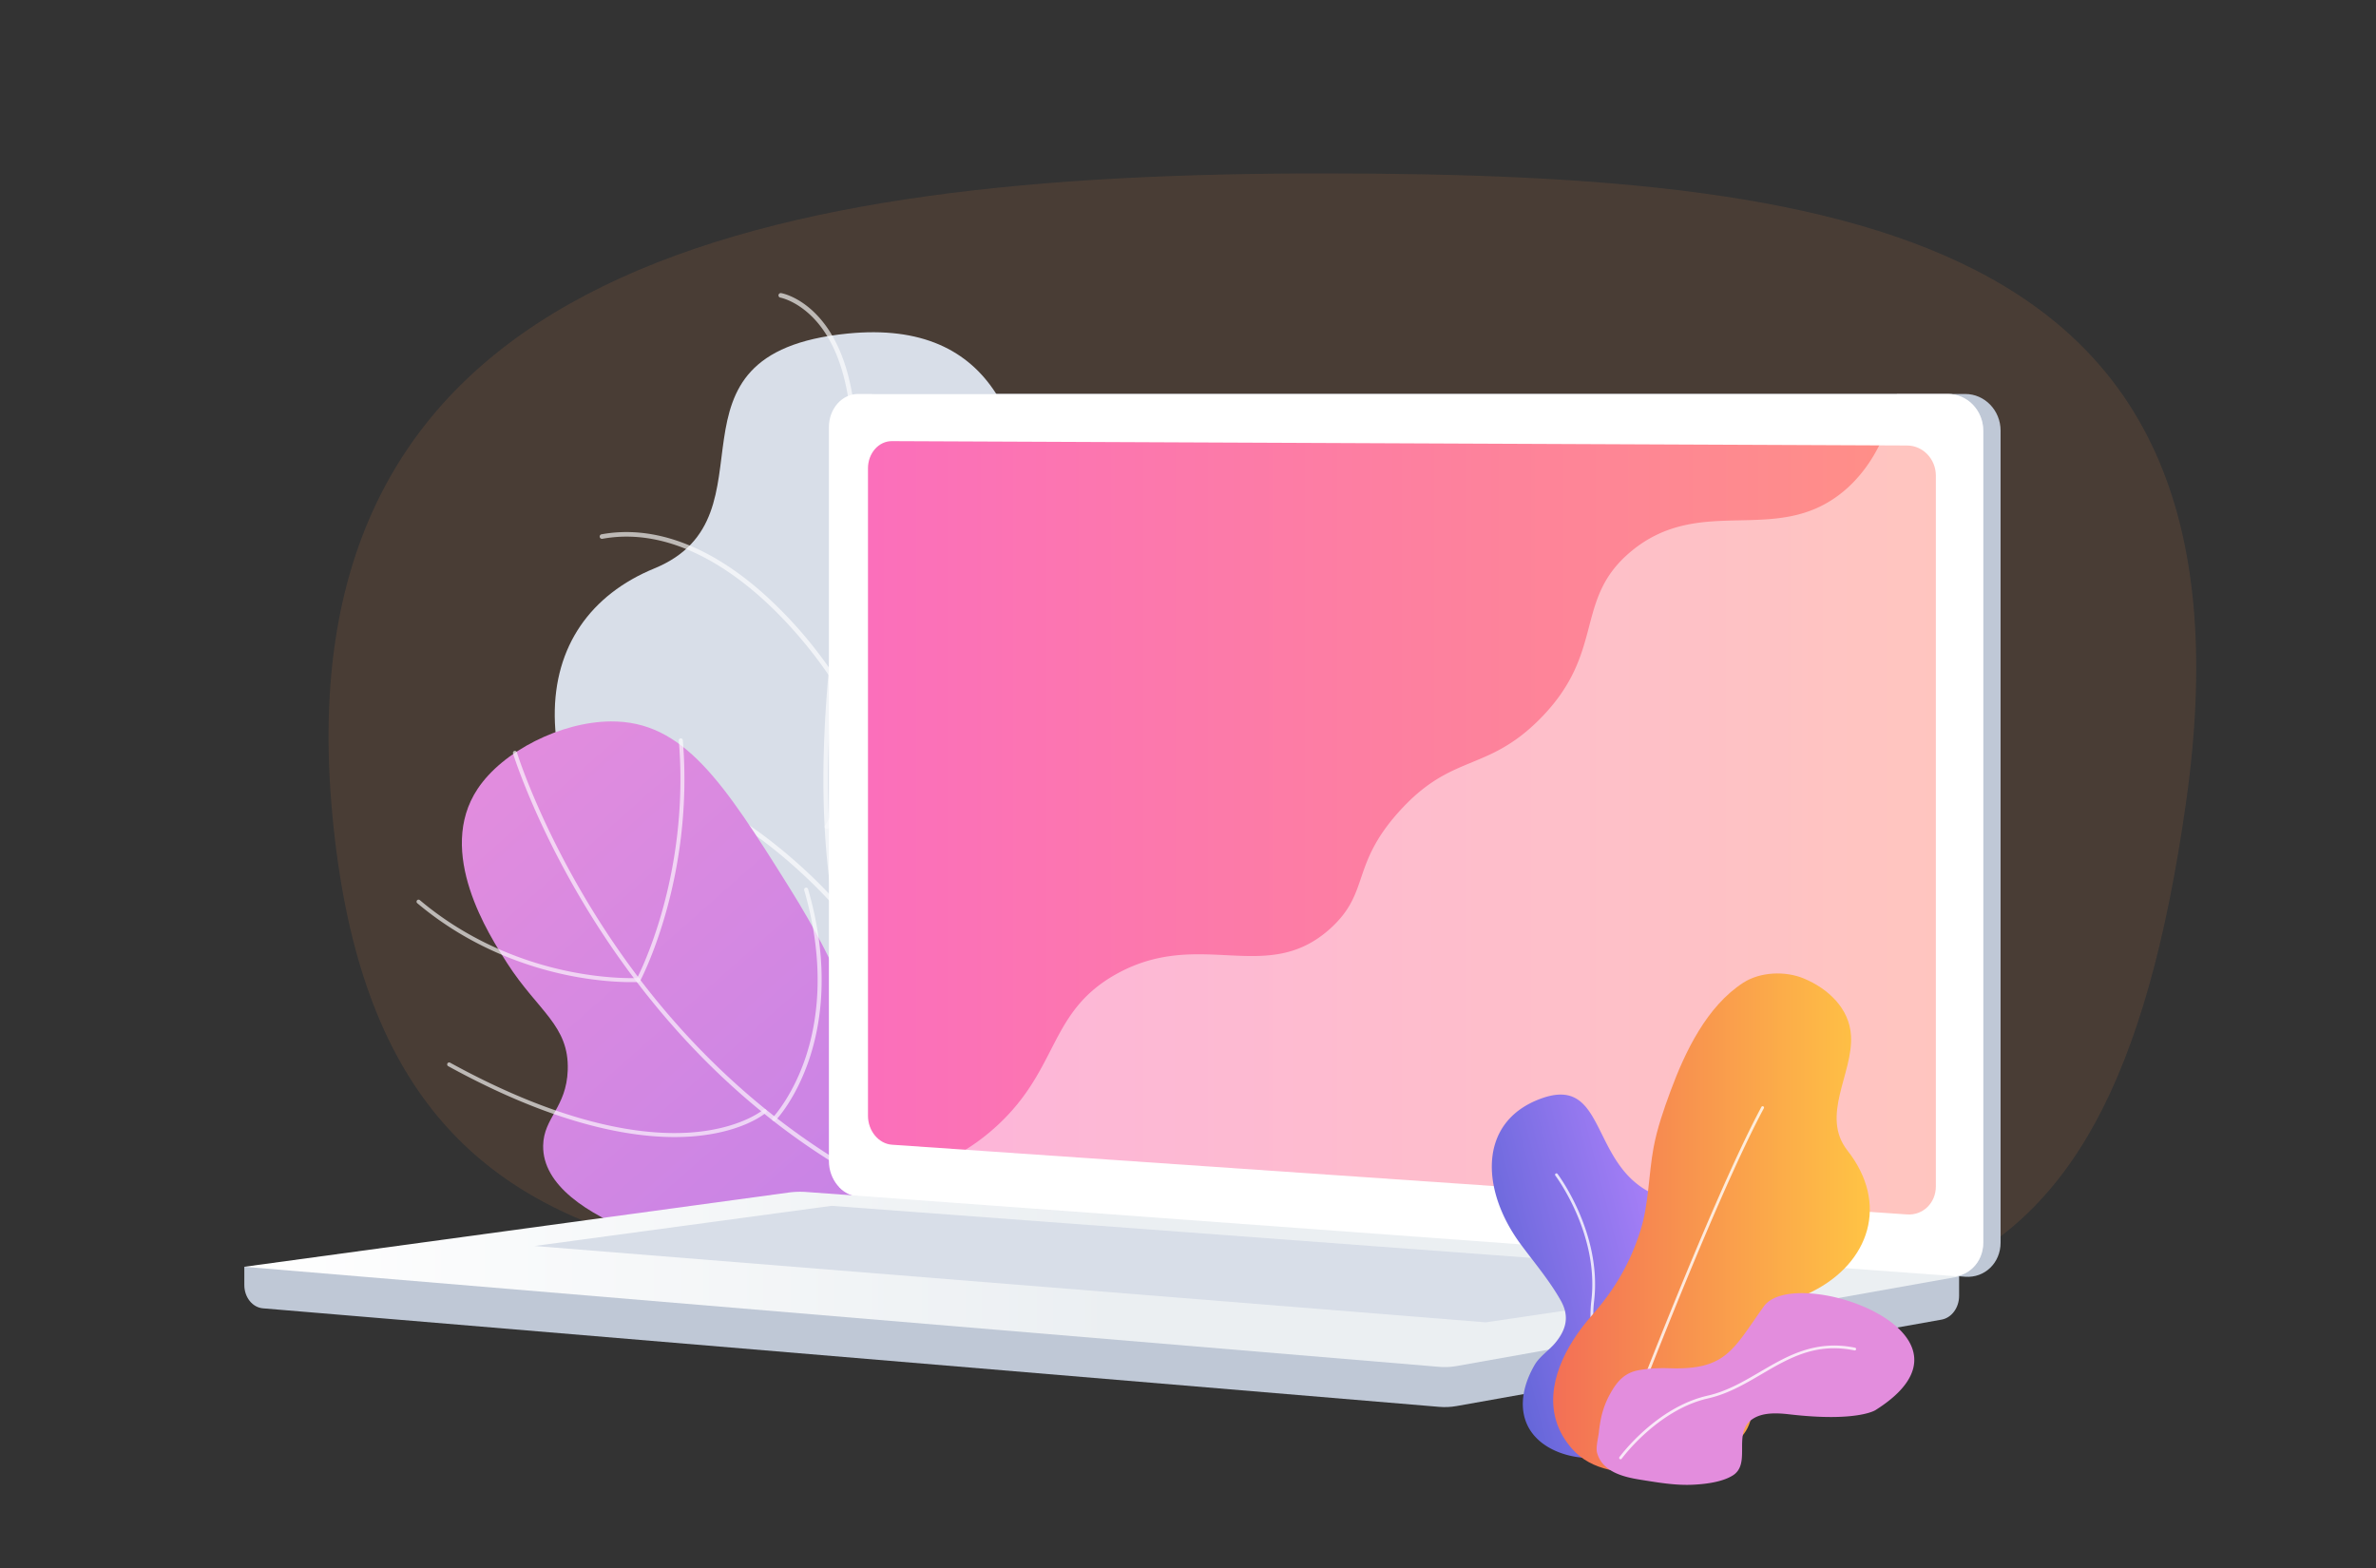
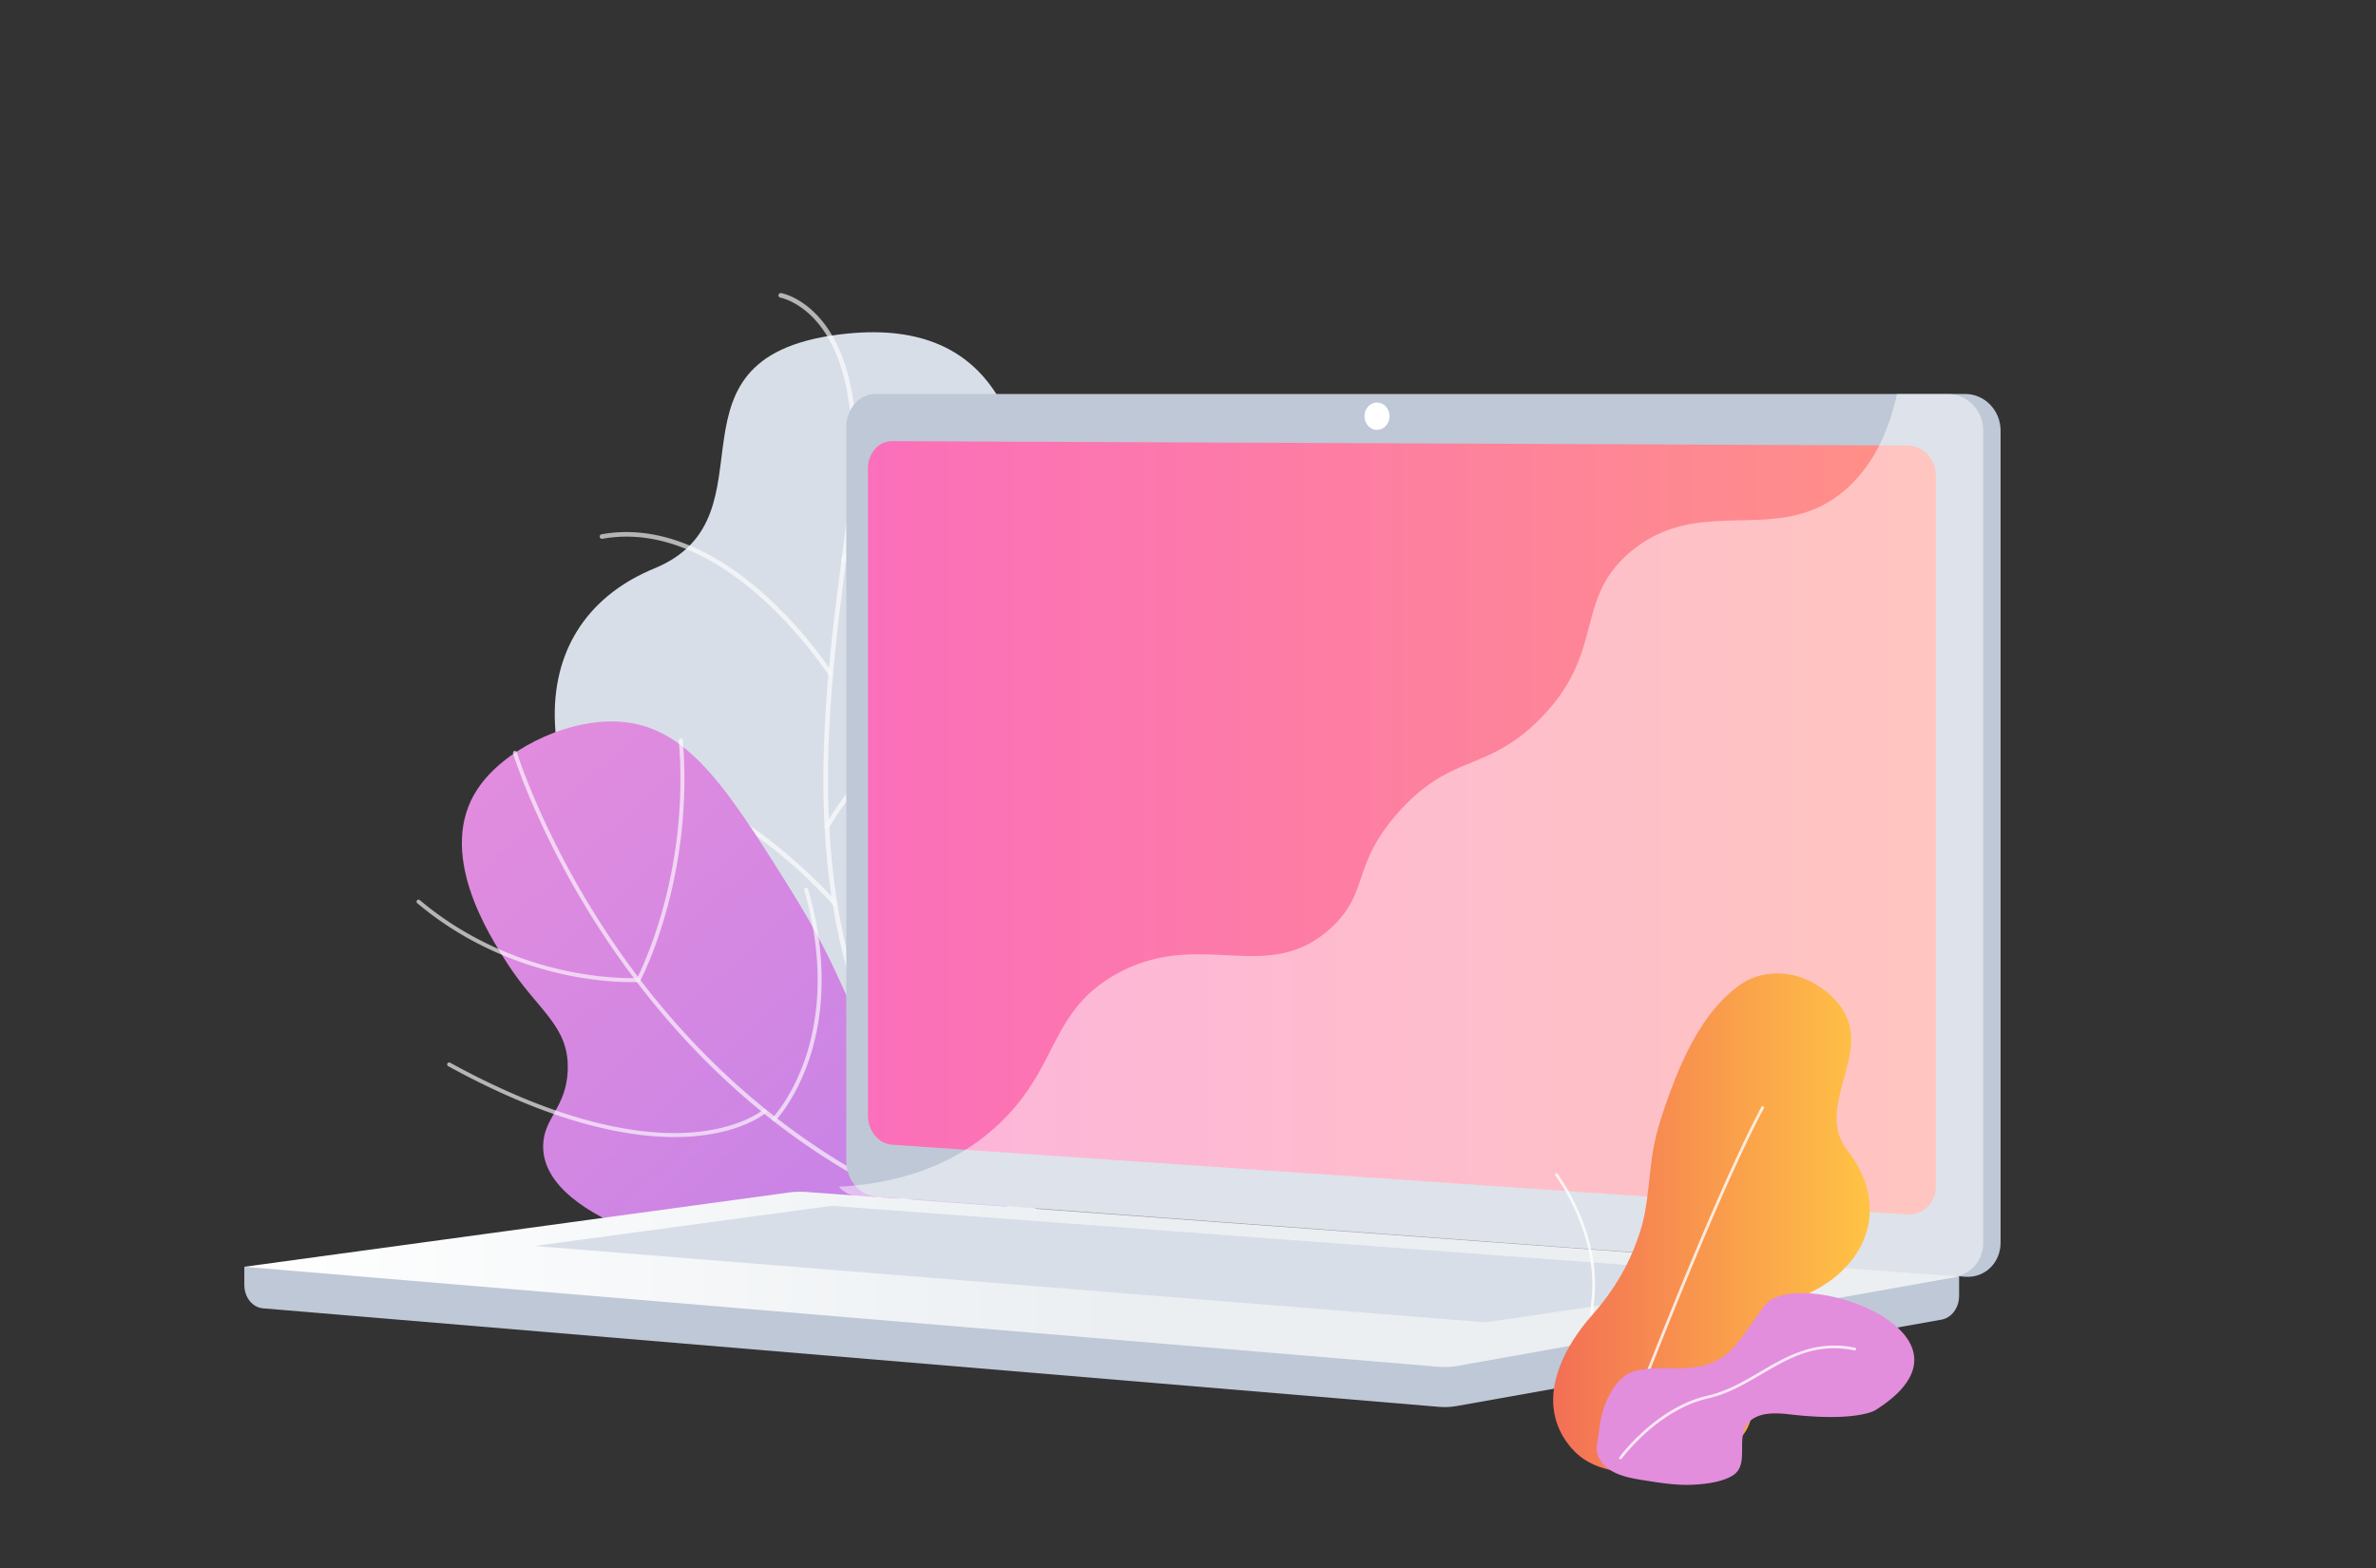
<svg xmlns="http://www.w3.org/2000/svg" width="1000" height="660" fill="none">
  <rect width="100%" height="100%" fill="#333333" stroke="none" />
-   <path d="M920 338.1c-33.5 235.5-130.21 225.76-363.28 209.26-233.07-16.5-398.62 17.83-417.26-209.26C120.82 111.01 324.44 73 556.72 73S953.5 102.6 920 338.1Z" fill="#CD7B49" fill-opacity=".15" />
  <path d="M405.66 396.14c15.04-67.98 75.9-268.17-48.94-255.74-84 8.36-27.62 76.78-81.32 98.86-53.7 22.07-61.4 87.04 9.97 170.67 71.37 83.62 163.6 114.98 163.6 114.98s-58.35-60.8-43.31-128.77Z" fill="#D8DEE8" />
  <g style="mix-blend-mode:soft-light" opacity=".8" fill="#fff">
    <path d="M461.65 532.66a.96.96 0 0 1-.43-.1c-136.66-68.37-118.14-211.3-107.06-296.69 1.3-10.04 2.51-19.52 3.35-27.8 3.94-39.6-4.22-60.01-11.76-70.17-8.1-10.9-17.24-12.61-17.33-12.63a.96.96 0 0 1-.38-1.72c.2-.15.45-.22.7-.18.4.06 9.88 1.78 18.45 13.23 7.8 10.42 16.26 31.31 12.24 71.66-.83 8.3-2.05 17.8-3.35 27.86-11.02 84.9-29.43 226.95 106 294.72a.96.96 0 0 1 .51 1.08.97.97 0 0 1-.94.75v-.01Z" style="mix-blend-mode:soft-light" opacity=".8" />
    <path d="M349.64 284.76a.98.98 0 0 1-.81-.44c-.11-.17-10.97-17-28.12-32.43-15.74-14.16-40.18-30.02-67.18-25.1a.96.96 0 0 1-1.12-.78.97.97 0 0 1 .78-1.12c21.99-4 45.8 4.85 68.84 25.6a182.37 182.37 0 0 1 28.42 32.79.97.97 0 0 1-.28 1.33.99.99 0 0 1-.53.15Zm1.8 96.61a.96.96 0 0 1-.73-.34c-.15-.17-15.16-17.72-38.15-33.25-21.15-14.28-53.59-29.75-88.01-22.29a.97.97 0 0 1-.41-1.89c35.1-7.6 68.07 8.1 89.54 22.6 23.2 15.69 38.35 33.4 38.5 33.58a.96.96 0 0 1-.74 1.59Zm3.5-144.84a.98.98 0 0 1-.52-.15.96.96 0 0 1-.28-1.34 182 182 0 0 1 28.42-32.8c23.04-20.74 46.85-29.59 68.84-25.59a.95.95 0 0 1 .77.75.98.98 0 0 1-.13.73 1 1 0 0 1-.6.42.96.96 0 0 1-.38 0c-27-4.91-51.45 10.94-67.18 25.1a180.25 180.25 0 0 0-28.12 32.44.96.96 0 0 1-.82.44Zm-6.88 112.4a.97.97 0 0 1-.96-1.09.96.96 0 0 1 .12-.35c.12-.2 11.77-20.54 30.32-36.9 10.93-9.63 22.09-16.03 33.16-19.01 13.9-3.75 27.68-2.1 40.97 4.92a.97.97 0 0 1-.9 1.7c-23.35-12.33-47.56-7.67-71.96 13.85-18.3 16.13-29.8 36.19-29.92 36.39a.96.96 0 0 1-.83.5Zm17.36 84.91a.97.97 0 0 1-.84-1.44c.12-.2 11.78-20.54 30.32-36.89 10.93-9.64 22.09-16.04 33.16-19.02 13.9-3.75 27.68-2.09 40.97 4.93a.97.97 0 0 1-.9 1.7c-23.35-12.33-47.56-7.68-71.96 13.84-18.3 16.14-29.8 36.2-29.92 36.4a.96.96 0 0 1-.83.48Z" style="mix-blend-mode:soft-light" opacity=".8" />
  </g>
  <path d="M373.63 451.78c-18.14-27.89-17.02-39.23-41.54-78.38-27.65-44.17-44.44-69.98-75.06-69.74-20.87.17-45.39 12.43-56 28.37-17.74 26.67 4.82 61.61 12.52 73.55 12.91 20.01 26.04 26.11 25.4 44.83-.53 15.8-10.16 19.99-10.35 31.8-.56 33.56 76.31 48.14 88.76 50.5 48.75 9.25 95.8 2.97 131.74-5.99-39.42-26.73-62-54.25-75.47-74.94Z" fill="url(#a)" />
  <g style="mix-blend-mode:soft-light" opacity=".8" fill="#fff">
    <path d="M456.73 528.94h-.14c-42.32-6.98-81.3-22.45-115.88-46-27.66-18.84-52.57-42.85-74.03-71.37-36.55-48.55-50.63-93.98-50.77-94.44a.83.83 0 0 1 .06-.64.86.86 0 0 1 .5-.41.84.84 0 0 1 1.06.56c.14.45 14.15 45.64 50.54 93.96 33.55 44.56 93.54 100.97 188.8 116.66a.84.84 0 0 1 .47 1.48.84.84 0 0 1-.61.2Z" style="mix-blend-mode:soft-light" opacity=".8" />
    <path d="M268.6 413.52a.86.86 0 0 1-.82-.6.85.85 0 0 1 .07-.65c.23-.41 22.65-42.54 17.85-100.57a.84.84 0 1 1 1.68-.14c4.84 58.55-17.82 101.1-18.05 101.52a.83.83 0 0 1-.74.44Z" style="mix-blend-mode:soft-light" opacity=".8" />
-     <path d="M265.74 413.4c-4.75 0-14.82-.38-27.45-3.04-16.32-3.43-40.43-11.44-62.67-30.19a.84.84 0 0 1-.1-1.19.84.84 0 0 1 1.18-.1c21.96 18.5 45.77 26.42 61.88 29.81 17.48 3.68 29.92 2.97 30.04 2.96a.84.84 0 0 1 .89.79.84.84 0 0 1-.79.89c-.03 0-1.09.07-2.98.07Zm18.14 65.21c-20.17 0-51.52-5.82-95.17-29.8a.84.84 0 1 1 .8-1.47c48.84 26.8 82.06 30.75 101.33 29.34 20.82-1.54 30.26-9.47 30.35-9.55a.85.85 0 1 1 1.12 1.27c-.39.35-9.84 8.34-31.14 9.95-2.25.17-4.68.26-7.3.26Zm-32.94 81.51a.84.84 0 0 1-.09-1.68c55.55-5.6 85.18-21.24 100.26-33.37 16.21-13.05 19.43-24.83 19.46-24.95a.85.85 0 0 1 .7-.63.85.85 0 0 1 .93 1.05c-.13.5-3.39 12.45-20.03 25.84-15.26 12.28-45.19 28.1-101.15 33.74h-.08Zm74.89-88.26a.83.83 0 0 1-.78-.51.84.84 0 0 1 .17-.92c.08-.09 7.94-8.4 13.47-24.26 5.1-14.65 9.2-38.95-.22-71.48a.85.85 0 0 1 .58-1.05.87.87 0 0 1 .64.08.84.84 0 0 1 .4.5c9.57 33.01 5.37 57.7.16 72.6-5.65 16.2-13.48 24.44-13.81 24.78a.82.82 0 0 1-.6.26Z" style="mix-blend-mode:soft-light" opacity=".8" />
+     <path d="M265.74 413.4c-4.75 0-14.82-.38-27.45-3.04-16.32-3.43-40.43-11.44-62.67-30.19a.84.84 0 0 1-.1-1.19.84.84 0 0 1 1.18-.1c21.96 18.5 45.77 26.42 61.88 29.81 17.48 3.68 29.92 2.97 30.04 2.96a.84.84 0 0 1 .89.79.84.84 0 0 1-.79.89Zm18.14 65.21c-20.17 0-51.52-5.82-95.17-29.8a.84.84 0 1 1 .8-1.47c48.84 26.8 82.06 30.75 101.33 29.34 20.82-1.54 30.26-9.47 30.35-9.55a.85.85 0 1 1 1.12 1.27c-.39.35-9.84 8.34-31.14 9.95-2.25.17-4.68.26-7.3.26Zm-32.94 81.51a.84.84 0 0 1-.09-1.68c55.55-5.6 85.18-21.24 100.26-33.37 16.21-13.05 19.43-24.83 19.46-24.95a.85.85 0 0 1 .7-.63.85.85 0 0 1 .93 1.05c-.13.5-3.39 12.45-20.03 25.84-15.26 12.28-45.19 28.1-101.15 33.74h-.08Zm74.89-88.26a.83.83 0 0 1-.78-.51.84.84 0 0 1 .17-.92c.08-.09 7.94-8.4 13.47-24.26 5.1-14.65 9.2-38.95-.22-71.48a.85.85 0 0 1 .58-1.05.87.87 0 0 1 .64.08.84.84 0 0 1 .4.5c9.57 33.01 5.37 57.7.16 72.6-5.65 16.2-13.48 24.44-13.81 24.78a.82.82 0 0 1-.6.26Z" style="mix-blend-mode:soft-light" opacity=".8" />
  </g>
  <path d="m102.83 533.2 721.71-6.24v18.47c0 5.01-3.15 9.28-7.41 10.03l-204.08 36.37c-2.41.43-4.88.55-7.32.34L110.67 550.7c-4.42-.37-7.84-4.65-7.84-9.8v-7.7Z" fill="#BFC8D6" />
  <path d="m368.41 503.61 458.71 33.79c8.21.6 14.88-5.82 14.88-14.36V181.28c0-8.53-6.67-15.45-14.88-15.45h-458.7c-6.77 0-12.24 6.25-12.24 13.96v308.96c0 7.7 5.48 14.36 12.23 14.86Z" fill="#BFC8D6" />
-   <path d="m361.1 503.61 458.71 33.79c8.21.6 14.89-5.82 14.89-14.36V181.28c0-8.53-6.68-15.45-14.89-15.45h-458.7c-6.77 0-12.24 6.25-12.24 13.96v308.96c0 7.7 5.47 14.36 12.24 14.86Z" fill="#fff" />
  <path d="m375.4 481.83 427.25 29.35c6.68.45 12.1-4.82 12.1-11.78V200.18c0-6.97-5.42-12.63-12.1-12.66l-427.25-1.84c-5.59-.03-10.09 5.1-10.09 11.44v272.53c0 6.35 4.5 11.8 10.1 12.18Z" fill="url(#b)" />
  <path d="M574.26 175.18c0 3.17 2.36 5.76 5.27 5.76 2.92.01 5.3-2.56 5.3-5.74 0-3.19-2.38-5.76-5.3-5.77-2.91 0-5.27 2.57-5.27 5.75Z" fill="#fff" />
  <path d="m819.81 537.4-456.38-33.62-2.32-.17a12.3 12.3 0 0 1-8.08-4.09c32.84-1.8 53.24-13.46 66.4-25.5 26.42-24.2 21.84-48.07 50.33-63.98 35.54-19.84 63.49 5.32 90.46-19.5 16.35-15.05 8.32-26.26 28.44-48.74 22.29-24.9 36.8-16.53 59.2-38.93 28.31-28.33 14.15-50.37 38.54-70.71 29.6-24.68 61.51-1.84 89.68-25.5 12.14-10.2 18.81-25.05 22.3-40.83h21.43c8.2 0 14.88 6.92 14.88 15.45v341.76c0 8.54-6.67 14.96-14.88 14.36Z" fill="#fff" style="mix-blend-mode:soft-light" opacity=".48" />
  <path d="m339.5 501.74 485.04 35.56-211.49 37.69a28.5 28.5 0 0 1-7.32.34l-502.9-42.12 228.96-31.23c2.55-.35 5.13-.43 7.7-.24Z" fill="url(#c)" />
  <path d="m753.76 537.6-403.81-30.04-124.98 16.9L625.3 556.6l128.46-18.99Z" fill="#D8DEE8" />
-   <path d="m685.88 613.64.18-.01c9.52-.94 20.7-4.96 26.51-12.99a20.82 20.82 0 0 0 4.1-14.37c-.3-3.1-.86-6.3-2.11-9.17-1.3-3-3.3-5.7-5.6-8.04a44.83 44.83 0 0 0-4.07-3.66c-4.07-3.26-12.68-7.07-10.88-13.68 1.08-3.99 5.13-7.33 7.53-10.56 5.14-6.9 7.83-15.62 5.66-24.2-1.71-6.73-7.67-12.28-13.6-15.55-24.16-13.32-18.2-48.7-44.94-39.03-26.75 9.67-25.52 38.58-8.57 61.43 5.67 7.65 12.14 15.3 16.81 23.62 3.69 6.55 2.36 12.1-2.27 17.75-2.5 3.05-6.6 5.76-8.59 9.1-4.43 7.44-7.06 16.95-3.37 25.21 3.66 8.2 12.6 12.57 21.15 13.81a91.06 91.06 0 0 0 22.06.35Z" fill="url(#d)" />
  <path d="M687.17 605.45a.59.59 0 0 0 .33-.9c-.2-.28-19.85-29.02-16.57-57.03 3.33-28.48-15.2-53.16-15.4-53.41a.59.59 0 0 0-.81-.11.58.58 0 0 0-.11.81c.18.25 18.45 24.57 15.16 52.57-3.33 28.46 16.57 57.54 16.78 57.84a.58.58 0 0 0 .62.23Z" fill="#fff" style="mix-blend-mode:soft-light" opacity=".8" />
  <path d="M662.04 564.19c2.35-3.7 5-7.2 7.91-10.48 9.57-10.8 16.29-22.26 20.58-36.1 3.4-10.88 3.32-23.34 5.42-34.58 1.52-8.15 4.28-16.03 7.14-23.8 6.1-16.5 15.26-35.68 30.63-45.6 7.12-4.59 17.67-5.03 25.52-1.75 10.17 4.26 19.16 12.57 19.81 24.12.9 15.88-12.96 33.68-1.5 48.28 17.56 22.36 9.35 47.2-14.78 59.36-7.87 3.96-17.08 7.63-23.65 13.7-6.58 6.08-2.67 16.51-1.93 24.25.68 7.26 1.44 15.69-3.18 21.89-7.8 10.46-26.62 15.02-38.87 16.06-11.84 1-25.29-.3-33.58-9.8-12.5-14.28-8.41-31.48.48-45.55Z" fill="url(#e)" />
  <path d="M681.3 609.7a.58.58 0 0 0 .54-.37c.39-1.01 38.67-102.1 60.52-142.84a.58.58 0 0 0-1.03-.56c-21.88 40.8-60.2 141.96-60.57 142.98a.58.58 0 0 0 .54.79Z" fill="#fff" style="mix-blend-mode:soft-light" opacity=".8" />
  <path d="M697.86 624c-2.56-.37-5.1-.78-7.63-1.19-7.06-1.13-15.82-3.33-18.04-11.23-.64-2.24.45-6.26.72-8.6a59 59 0 0 1 1.16-7.09 36.7 36.7 0 0 1 3.57-9.15c2.76-5.03 5.9-8.8 11.76-9.94 4.28-.84 9-1.02 13.35-.88 23.67.78 26.58-7.76 39.58-26.02 13-18.25 98.56 11.26 46.95 43.68 0 0-7.76 5.04-36.08 1.75-5.19-.6-11.75-1-16.13 2.35-7.75 5.91.04 18.44-7.78 23.36-4.56 2.87-11.9 3.7-17.13 3.92-4.79.2-9.56-.28-14.3-.96Z" fill="url(#f)" />
  <path d="M682.05 614.24a.58.58 0 0 0 .48-.24c.14-.2 15.13-20.59 36.39-25.4 8.31-1.88 15.5-6.1 22.45-10.17 11.72-6.86 22.8-13.35 39.13-10.02a.58.58 0 1 0 .23-1.14c-16.77-3.42-28.55 3.48-39.95 10.16-6.87 4.03-13.98 8.2-22.12 10.04-21.7 4.9-36.92 25.63-37.08 25.85a.58.58 0 0 0-.02.64c.04.07.1.12.15.17.1.07.22.1.34.1Z" fill="#fff" style="mix-blend-mode:soft-light" opacity=".8" />
  <defs>
    <linearGradient id="a" x1="187.78" y1="322.41" x2="670.31" y2="867.65" gradientUnits="userSpaceOnUse">
      <stop stop-color="#E38DDD" />
      <stop offset="1" stop-color="#9571F6" />
    </linearGradient>
    <linearGradient id="b" x1="814.74" y1="348.44" x2="365.3" y2="348.44" gradientUnits="userSpaceOnUse">
      <stop stop-color="#FF9085" />
      <stop offset="1" stop-color="#FB6FBB" />
    </linearGradient>
    <linearGradient id="c" x1="824.54" y1="538.53" x2="102.83" y2="538.53" gradientUnits="userSpaceOnUse">
      <stop offset=".49" stop-color="#EBEFF2" />
      <stop offset="1" stop-color="#fff" />
    </linearGradient>
    <linearGradient id="d" x1="705.92" y1="528.59" x2="624.82" y2="549.48" gradientUnits="userSpaceOnUse">
      <stop stop-color="#AA80F9" />
      <stop offset="1" stop-color="#6165D7" />
    </linearGradient>
    <linearGradient id="e" x1="786.96" y1="514.79" x2="653.69" y2="514.79" gradientUnits="userSpaceOnUse">
      <stop stop-color="#FFC444" />
      <stop offset="1" stop-color="#F36F56" />
    </linearGradient>
    <linearGradient id="f" x1="92126.3" y1="244518" x2="156044" y2="244518" gradientUnits="userSpaceOnUse">
      <stop stop-color="#E38DDD" />
      <stop offset="1" stop-color="#9571F6" />
    </linearGradient>
  </defs>
</svg>